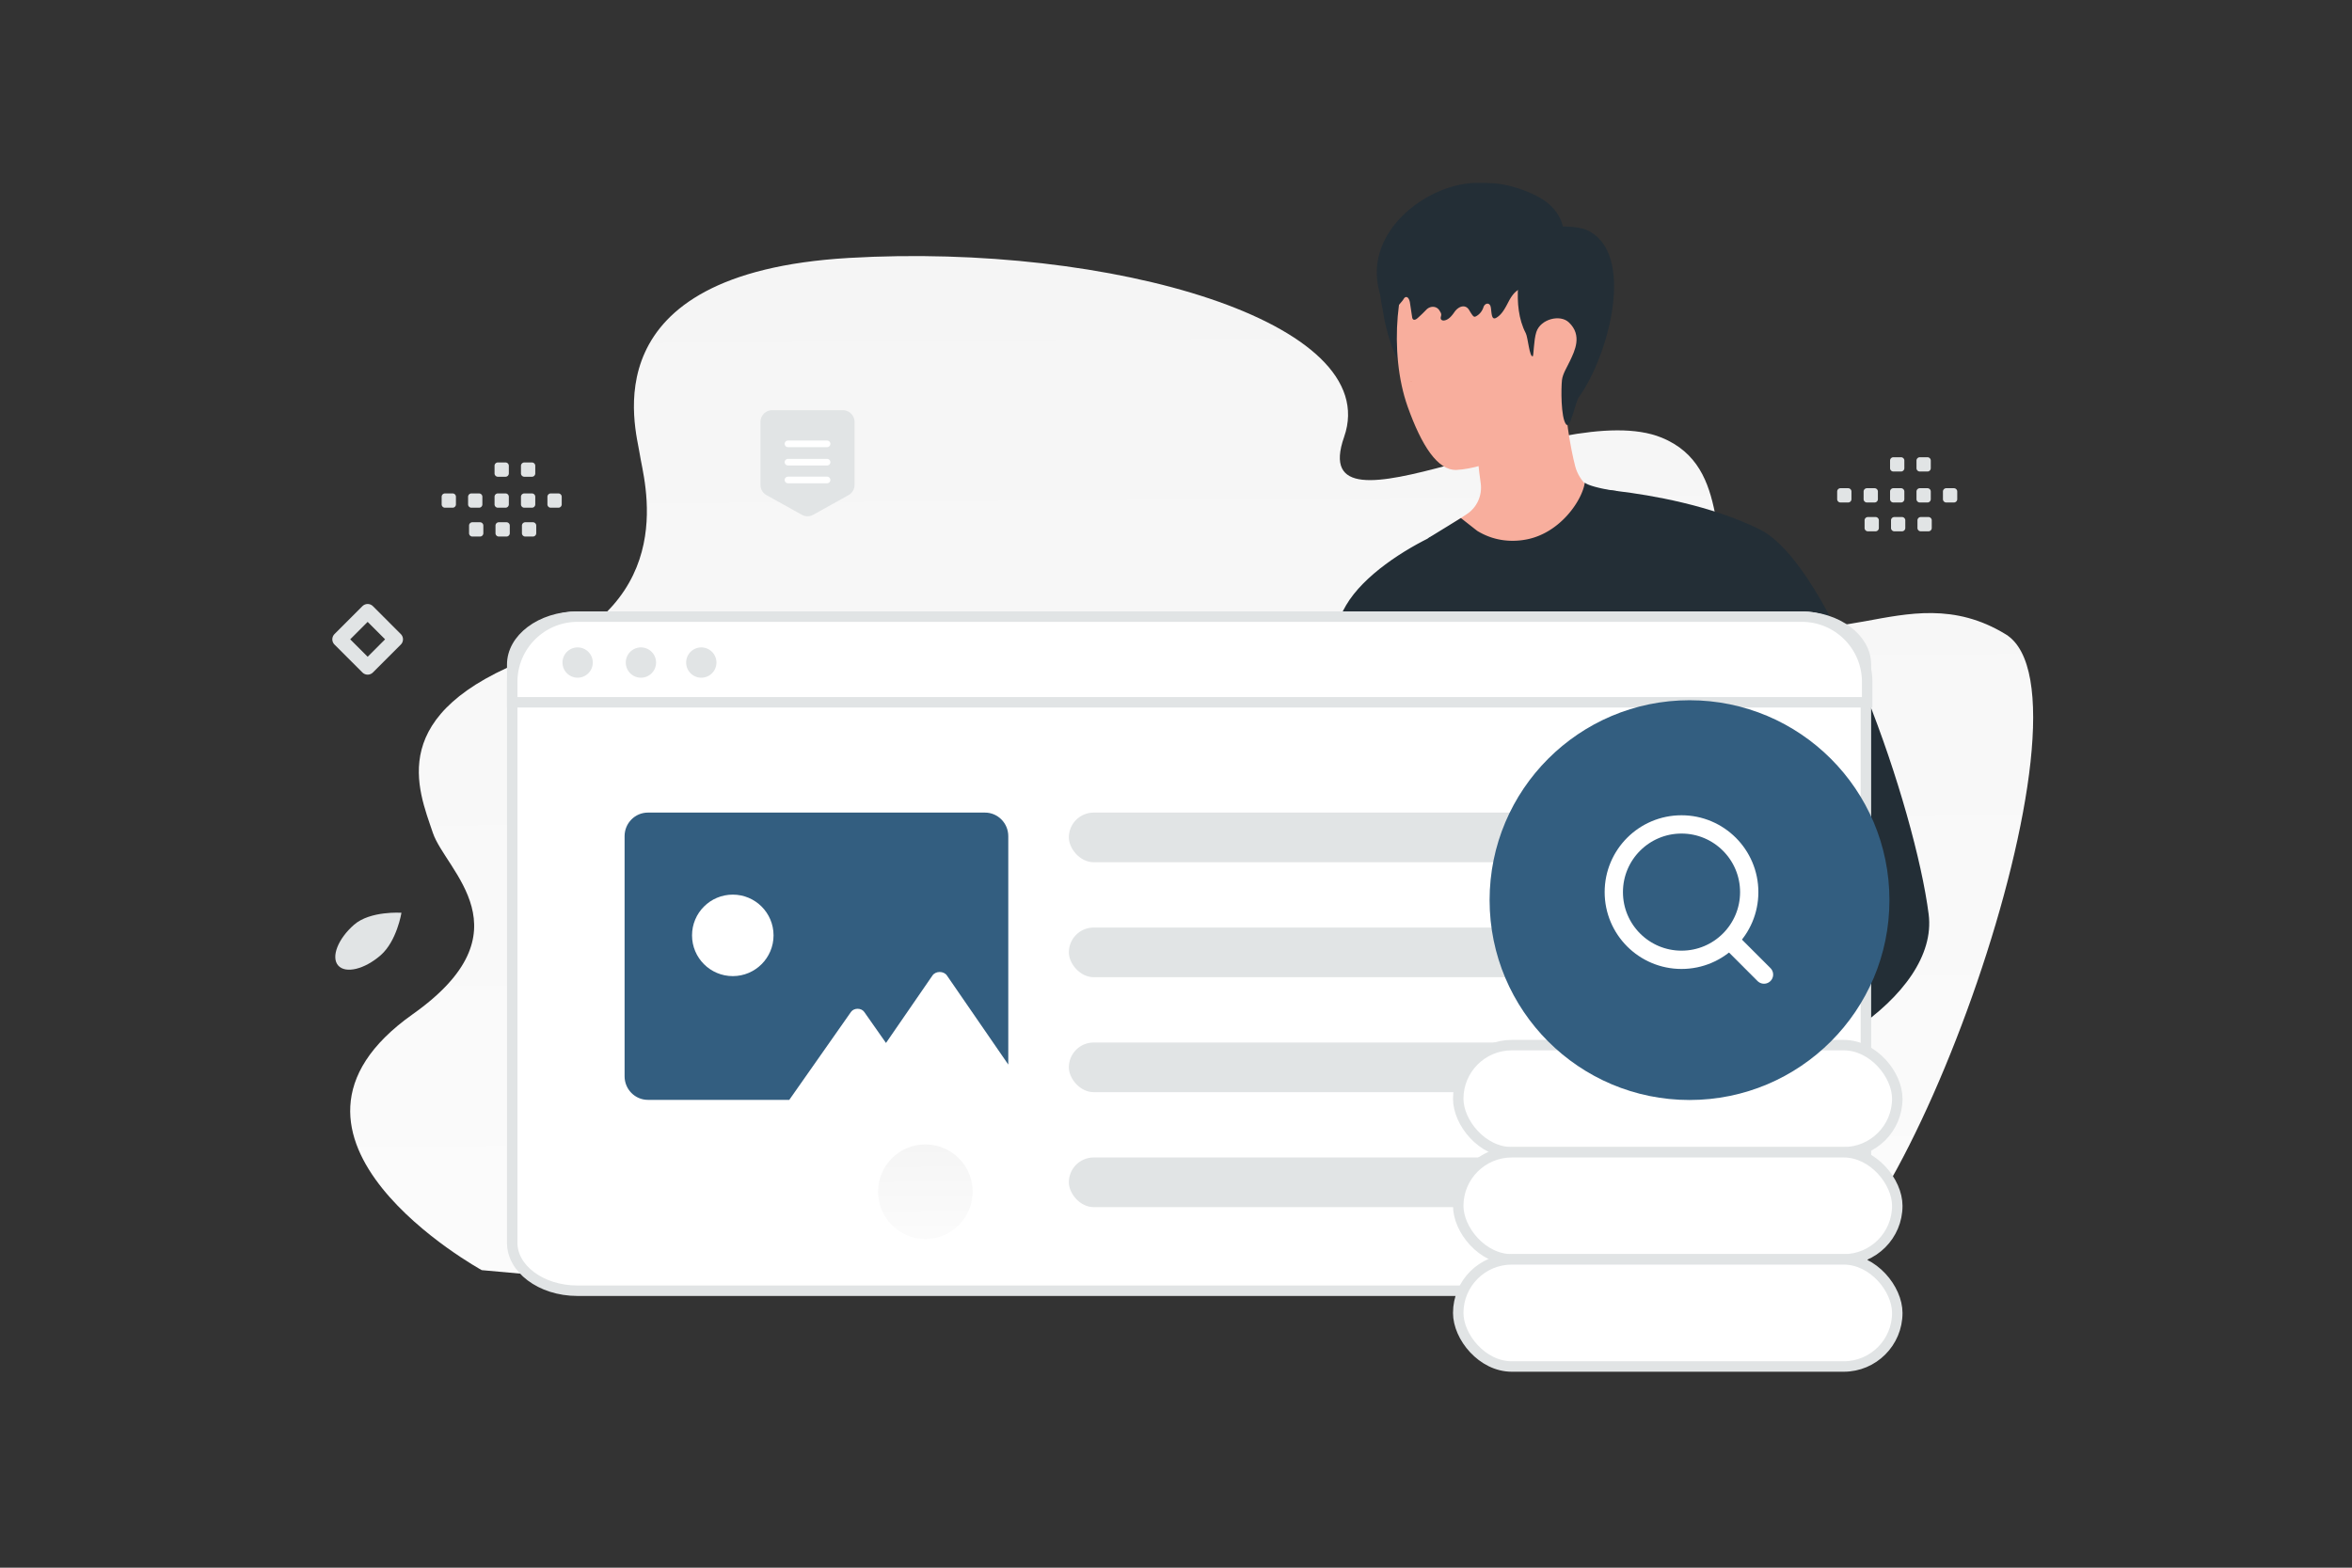
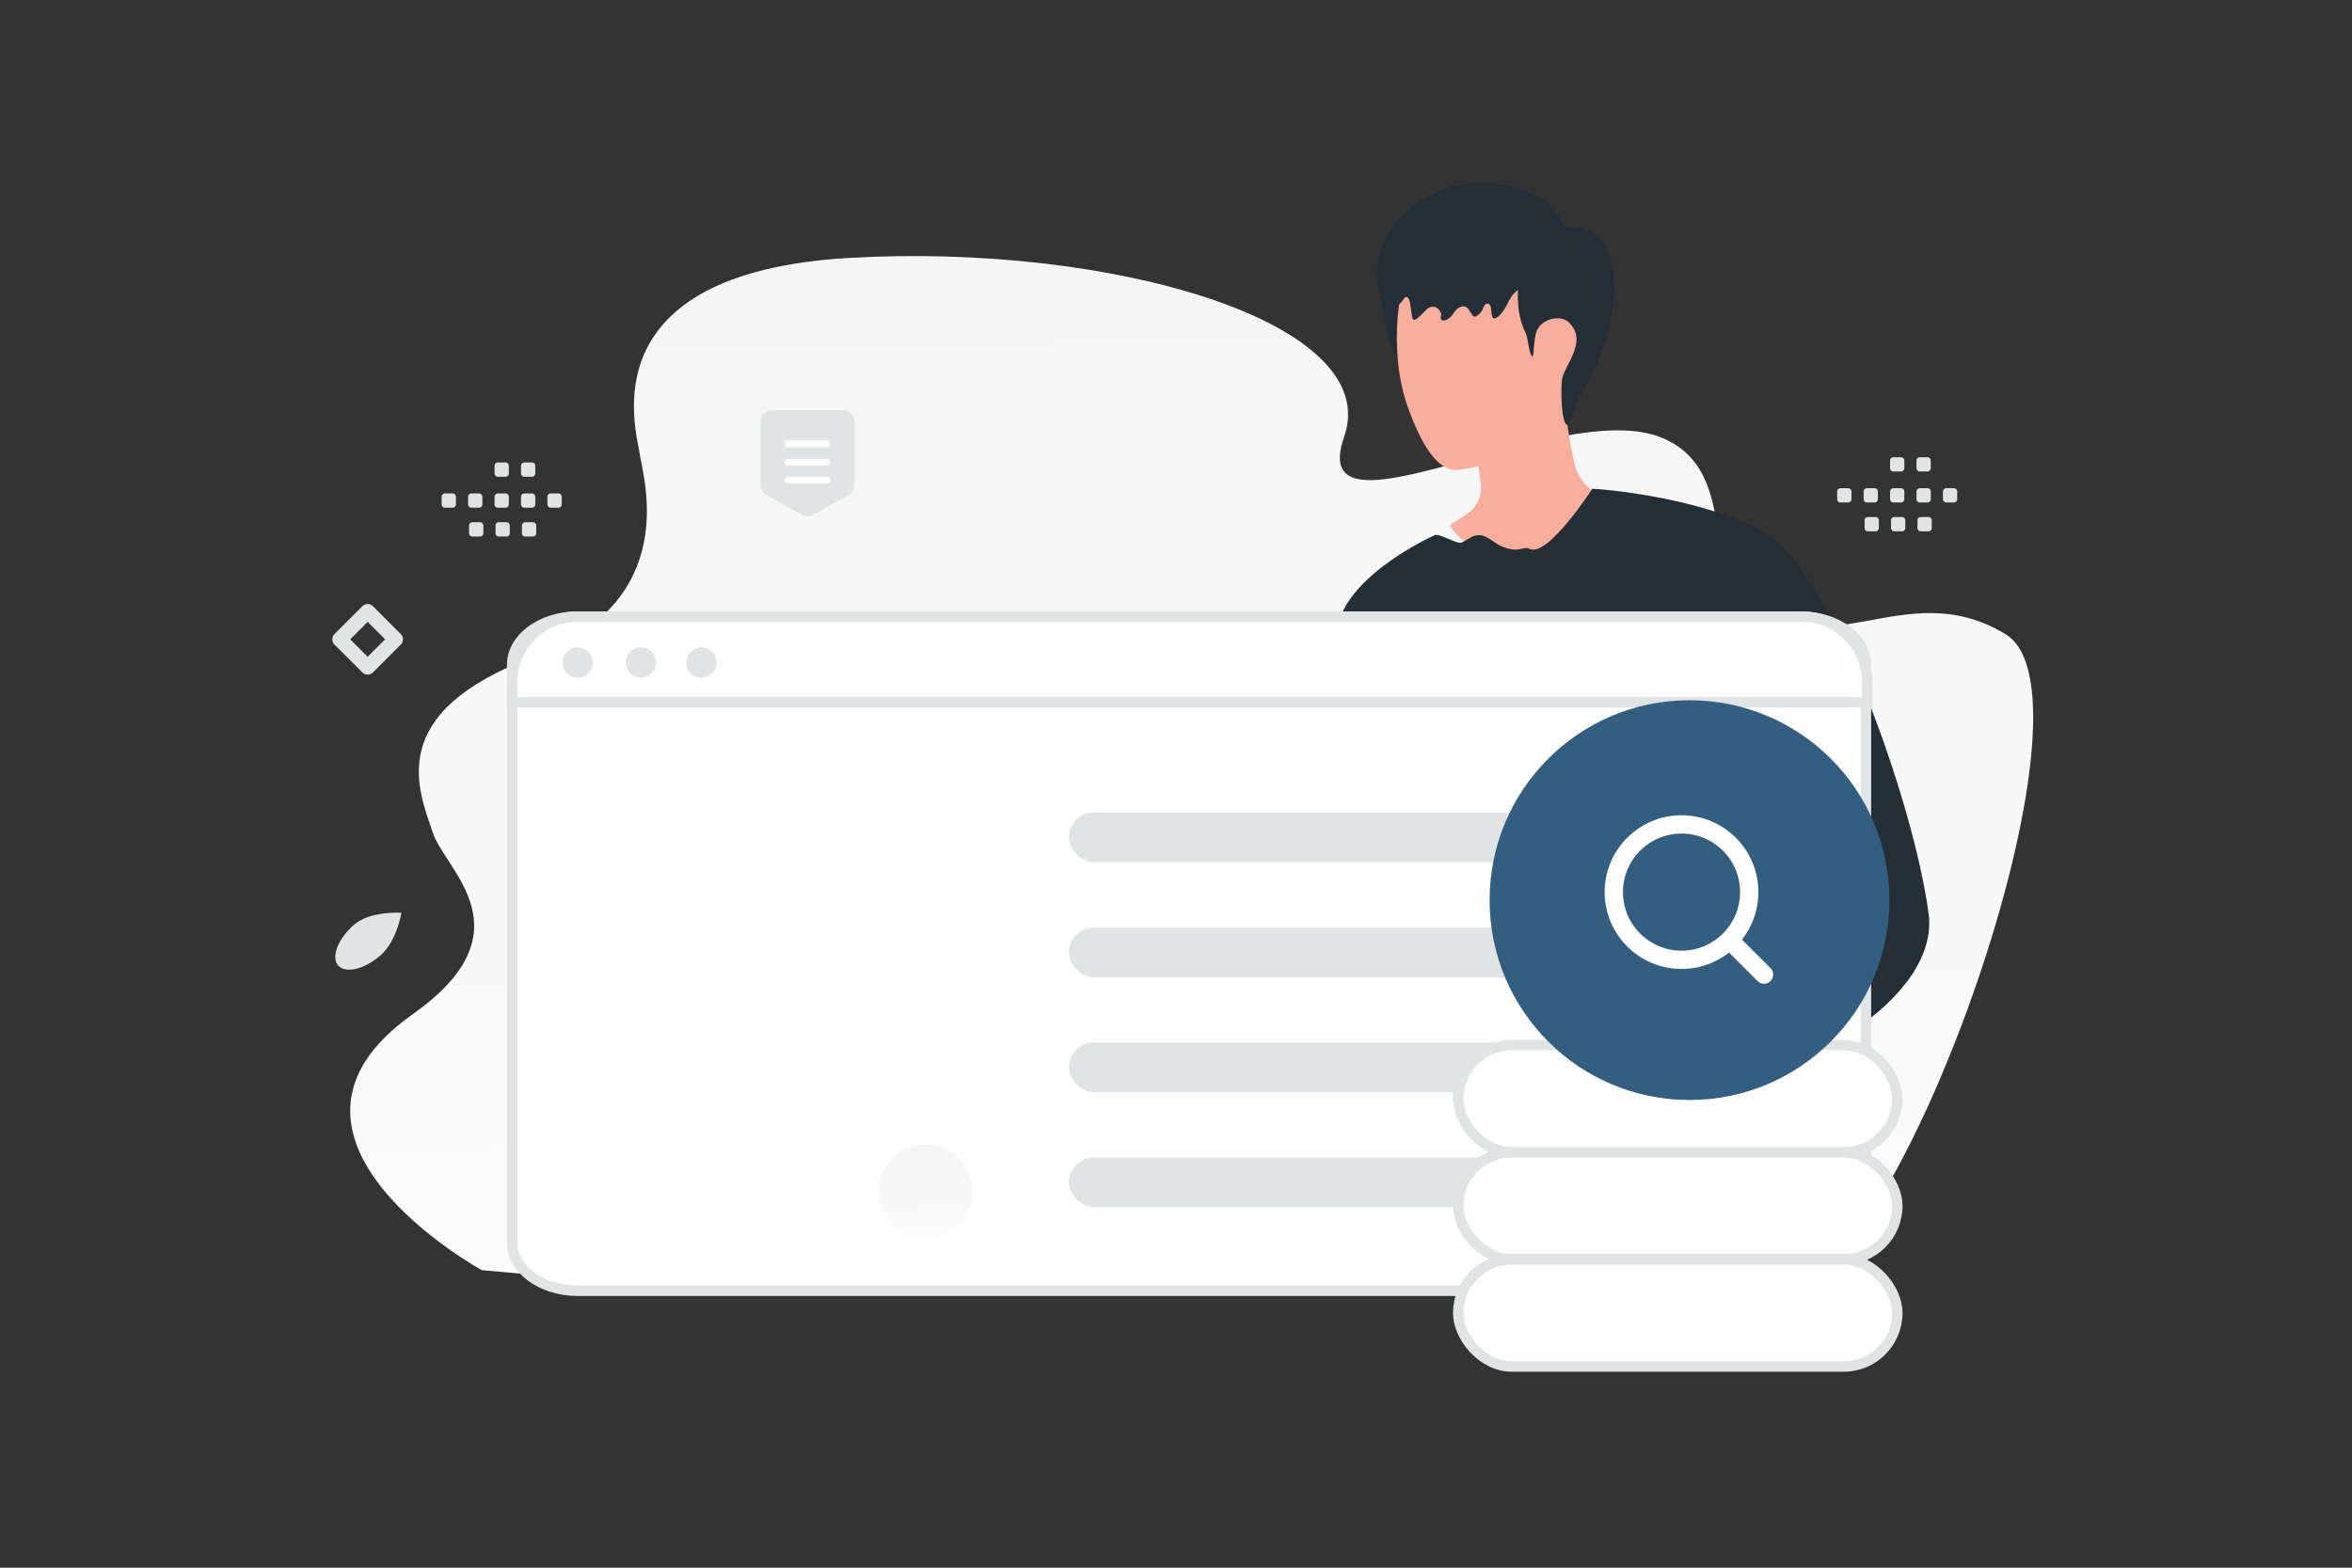
<svg xmlns="http://www.w3.org/2000/svg" width="900" height="600" viewBox="0 0 900 600" fill="none">
  <rect x="0" y="0" width="900" height="600" fill="#333333" stroke="none" />
  <path fill="transparent" d="M0 0h900v600H0z" />
  <path d="M324.861 98.716c100.017-5.827 204.879 24.525 189.466 68.523-15.415 43.998 82.408-15.627 121.444.236 27.793 11.293 16.684 45.673 30.128 59.527 30.828 31.762 62.358-8.235 101.594 15.764S726.399 490.749 685.41 492l-467.513-2.852-33.55-3.027s-92.803-50.951-26.417-97.952c44.888-31.78 12.59-54.858 7.708-69.407-5.606-16.705-18.683-45.88 38.302-67.29 56.986-21.41 42.273-67.997 40.871-77.642-1.4-9.65-19.964-69.286 80.05-75.114z" fill="url(#a)" />
  <path d="M554.719 201.039c4.238 6.648 15.31 14.395 23.163 14.289 26.752-.49 35.559-18.713 38.446-25.348-.543-.132-1.457-.238-2.106-.318-4.926-.715-9.959-5.588-11.429-11.084-1.894-7.152-4.224-21.137-3.946-30.023l-33.837 18.726c.053 2.569.225 5.377.463 8.211.172 1.722.344 3.417.543 5.059.186 1.576.397 3.072.596 4.45.623 4.635-1.443 9.23-5.35 11.786l-6.543 4.252z" fill="#F8AE9D" />
  <path d="M551.807 128.199c1.827 4.794 1.059 10.238-.795 15.018-1.311 3.378-4.225.398-7.853.464-5.615.093-9.999-5.748-13.389-21.229-2.159-11.363-2.702-17.124-2.265-18.223 1.549-3.934 6.661-6.04 10.873-6.41" fill="#232E36" />
  <path d="M543.264 94.15c-8.847 10.661-12.065 40.658-4.596 61.556 5.311 14.859 11.482 24.448 18.687 24.143 10.939-.464 32.142-9.456 39.042-16.965 12.435-13.522 8.82-40.035 6.251-56.722-2.331-15.164-9.43-34.857-28.487-31.109-12.529 2.45-22.964 9.522-30.897 19.097z" fill="#F8AE9D" />
  <path d="M593.316 105.926c-1.962 2.521-5.422 3.077-8.272 3.575-3.83.67-5.726 2.066-7.714 5.812-1.259 2.392-2.519 5.013-4.772 6.309-1.831 1.058-1.762-1.644-2.057-3.738a4.073 4.073 0 0 0-.112-.542c-.445-1.671-2.224-1.384-2.749.264-.477 1.481-1.497 2.734-2.796 3.432-.213.114-.438.214-.663.171-.305-.042-.544-.327-.743-.584-.417-.538-.831-1.221-1.26-1.945-1.406-2.375-4.062-1.521-5.632.749-.981 1.41-2.148 2.863-3.751 3.19-.517.114-1.167.029-1.405-.47-.305-.612.172-1.225.092-1.851-.066-.584-.318-.841-.596-1.339-1.094-1.938-3.589-2.007-5.127-.399a57 57 0 0 1-3.343 3.219c-.491.427-1.206.855-1.697.427-.265-.228-.331-.612-.384-.983-.279-1.808-.544-3.617-.822-5.426-.159-1.011-.703-2.336-1.63-2.08-.451.129-.716.599-.968 1.026-.305.541-5.753 6.708-5.859 6.238-.848-3.503-2.585-6.694-3.433-10.198-5.487-22.547 18.862-40.678 37.459-40.778 4.136-.029 7.913.038 11.93.993 4.281 1.025 8.801 2.653 12.685 4.946 5.448 3.205 9.57 9.03 8.51 15.981" fill="#232E36" />
  <path d="M584.558 98.19c-2.702 3.059-3.417 7.363-3.669 11.429-.371 6.132.133 12.502 2.967 17.945.808 1.549 1.404 9.217 2.648 8.793.398-.132.332-6.078 1.378-9.283 1.615-4.967 9.058-6.86 12.409-3.722 5.35 4.993 2.212 11.059.437 14.833-1.06 2.278-2.741 4.834-3.033 7.244-.357 3.086-.463 14.33 1.55 16.952 1.682 2.198 3.469-8.423 4.992-10.515 11.271-15.588 22.077-55.279 2.835-63.887-2.927-1.311-11.959-1.987-14.701-.318m-79.064 326.041c-1.113.186-2.238.345-3.404.385-6.198.198-12.184-1.166-18.236-2.199-5.324-.914-6.767-1.417-6.662-7.84.928-50.868 8.41-101.604 21.865-150.671 2.053-7.496 4.291-15.045 8.225-21.746 6.714-11.429 22.13-21.295 33.956-26.831 1.669-.782 8.582 3.615 10.264 2.86 1.47-.662 2.768-1.695 4.251-2.344 4.344-1.894 7.257 2.066 10.886 3.722 1.881.847 3.973 1.39 6.039 1.298 1.682-.067 3.205-1.086 4.741-.292 6.913 3.576 24.077-22.964 24.077-22.964l7.456 7.747 21.759 22.792 54.378 74.919s9.866 61.397 16.647 101.644c1.178 6.939 5.84 21.944 6.767 27.202-.198-1.139-46.418-1.444-48.908-1.444h-94.201c-5.284 0-19.494 2.238-23.202-1.642-4.569-4.768-9.854-26.646-10.132-32.778-.914-20.62.503-41.081.782-61.82-.12 8.436-2.543 16.064-3.576 24.328-1.338 10.635-3.245 21.256-4.966 31.837-1.378 8.503-2.702 17.031-3.762 25.587-.476 3.854.133 6.145-3.125 7.655-2.741 1.258-8.714.052-11.919.595z" fill="#232E36" />
  <path d="M536.256 396.088c2.517-1.033 18.051-4.886 25.057-6.343 3.668-.755 20.302-5.072 24.156-5.072 3.854 0 9.098 5.509 9.098 5.509l-1.39 18.951c-3.708-.37-8.675 1.55-11.337 1.921-2.662.37-11.707.423-17.269-2.371-.318-.159-.609-.331-.901-.503-2.238 1.986-5.045 3.92-8.158 4.079 0 0-2.436-.252-2.198-1.232.106-.477 1.722-2.94 3.337-5.35-2.384 2.423-6.277 6.357-10.767 6.582 0 0-2.436-.252-2.198-1.232.132-.583 2.463-4.066 4.344-6.834-.027.027-.066.04-.08.067-1.973 1.735-6.661 7.721-12.21 7.999 0 0-2.437-.252-2.199-1.232.08-.357 1.007-1.827 2.133-3.536a32.106 32.106 0 0 1-5.258 3.285c-5.999 2.966-9.416.715-9.416 0-.013-.729 12.74-13.655 15.256-14.688z" fill="#F8AE9D" />
  <path d="M590.275 374.078s-9.667 5.483-8.806 17.137c.86 11.654 4.357 25.163 18.951 23.746 14.594-1.404-10.145-40.883-10.145-40.883z" fill="#232E36" />
  <path d="M598.065 413.808c34.989 12.145 81.805.543 111.484-19.626 18.594-12.608 30.46-28.62 28.46-44.26-5.178-40.631-37.108-133.759-64.734-147.347-18.779-9.244-41.558-13.071-54.259-14.608-5.959-.728-9.681-.9-9.681-.9l4.609 13.005 23.07 65.052c.861 38.605 28.487 61.529 22.991 70.521-5.496 8.966-48.895 18.647-71.687 33.996-6.304 4.265-14.303 35.109 9.747 44.167z" fill="#232E36" />
  <path d="M637.014 265.124c-.026 7.324.994 14.66 2.901 21.759 1.92 7.099 4.728 13.945 7.985 20.541 1.629 3.297 3.364 6.529 5.152 9.72 1.762 3.205 3.576 6.384 5.059 9.642.729 1.629 1.364 3.31 1.616 4.966.066.808.132 1.642-.093 2.344-.053.384-.278.675-.41 1.02-.252.304-.424.635-.742.927-2.371 2.37-5.761 3.973-8.979 5.522-13.217 6.026-27.255 10.489-40.631 16.502-6.688 3.006-13.31 6.251-19.468 10.303l-1.139.768c-.384.265-.742.609-1.112.914a10.84 10.84 0 0 0-1.762 2.225c-.98 1.602-1.642 3.351-2.158 5.125-.981 3.563-1.391 7.231-1.418 10.9.239-3.642.848-7.284 1.921-10.741 1.139-3.43 2.9-6.767 6.198-8.37 6.184-3.84 12.819-6.9 19.547-9.72 6.741-2.782 13.561-5.417 20.408-7.973 6.847-2.596 13.734-5.072 20.461-8.145 3.311-1.642 6.715-3.191 9.536-6.039.357-.344.649-.821.953-1.231.225-.504.53-.98.61-1.51.317-1.06.211-2.106.119-3.099-.318-1.96-1.033-3.735-1.801-5.43-1.576-3.39-3.417-6.556-5.205-9.747-1.788-3.192-3.589-6.357-5.297-9.575-6.821-12.82-11.562-26.924-12.251-41.598z" fill="#fff" />
-   <path d="M546.337 206.058c3.337 3.311 18.196 13.892 32.367 13.892a40.8 40.8 0 0 0 7.482-.702c11.893-2.171 21.905-10.104 27.759-19.189a40.152 40.152 0 0 0 2.82-5.232c1.06-2.277 1.815-4.608 2.252-6.86-5.96-.728-11.654-2.225-12.581-3.284-1.007 6.94-9.576 19.468-22.554 21.825a27.76 27.76 0 0 1-4.635.464h-.027c-6.092.106-10.767-1.841-13.958-3.801-.027 0-6.212-4.874-6.238-4.9l-12.687 7.787z" fill="#232E36" />
  <path d="M537.011 357.349c.037-.648-.046-1.289-.023-1.938.026-.701.104-1.387.157-2.087l.385-4.011c.246-2.731.493-5.463.7-8.197.411-5.416.69-10.852.836-16.282.28-10.861.123-21.747-.607-32.585-.2-3.036-.455-6.061-.735-9.088a569.303 569.303 0 0 0-.481-4.656c-.166-1.522-.413-3.034-.432-4.574-.013-.956 1.423-1.021 1.639-.133.634 2.635.727 5.466 1 8.161.258 2.707.491 5.413.696 8.13.395 5.474.657 10.954.786 16.439.235 10.917-.154 21.838-1.085 32.729-.266 3.062-.57 6.109-.94 9.152a178.615 178.615 0 0 1-.62 4.648c-.104.684-.196 1.368-.326 2.037-.164.787-.457 1.513-.621 2.3-.089.181-.351.113-.329-.045z" fill="#fff" />
  <path d="M540.06 145.985c-.093 0-.344-.145-.132-.145.105 0 .343.145.132.145z" fill="#CC6144" />
  <path d="M689.042 494H220.958c-7.049 0-13.356-2.159-17.857-5.555-4.499-3.396-7.101-7.937-7.101-12.788V254.343c0-4.851 2.602-9.392 7.101-12.788 4.501-3.396 10.808-5.555 17.857-5.555h468.084c7.049 0 13.356 2.159 17.856 5.555 4.5 3.396 7.102 7.937 7.102 12.788v221.314c0 4.851-2.602 9.392-7.102 12.788-4.5 3.396-10.807 5.555-17.856 5.555z" fill="#fff" stroke="#E1E4E5" stroke-width="4" />
-   <path fill-rule="evenodd" clip-rule="evenodd" d="M239 320.027v91.895c0 4.988 3.994 9.027 8.926 9.027h54.094l23.613-33.657c1.126-1.606 3.941-1.606 5.066 0l8.267 11.786.065.091.055-.081 17.731-25.743c1.226-1.782 4.298-1.782 5.524 0l23.481 34.098v-87.416c0-4.988-4.004-9.027-8.926-9.027h-128.97c-4.932 0-8.926 4.039-8.926 9.027z" fill="#335E80" />
-   <path d="M280.405 373.588c-8.613 0-15.595-6.982-15.595-15.595s6.982-15.595 15.595-15.595S296 349.38 296 357.993s-6.982 15.595-15.595 15.595z" fill="#fff" />
  <path d="M714.479 268.794H196v-7.811C196 247.188 207.188 236 220.983 236h468.513c13.795 0 24.983 11.188 24.983 24.983v7.811z" fill="#fff" stroke="#E1E4E5" stroke-width="4" />
  <path d="M221.033 259.375a5.795 5.795 0 1 0 0-11.59 5.795 5.795 0 0 0 0 11.59zm24.145 0a5.796 5.796 0 1 0-.001-11.591 5.796 5.796 0 0 0 .001 11.591zm23.179 0a5.795 5.795 0 1 0-.002-11.59 5.795 5.795 0 0 0 .002 11.59z" fill="#E1E4E5" />
  <rect x="409" y="311" width="263" height="19" rx="9.5" fill="#E1E4E5" />
  <rect x="409" y="355" width="263" height="19" rx="9.5" fill="#E1E4E5" />
  <rect x="409" y="399" width="263" height="19" rx="9.5" fill="#E1E4E5" />
  <rect x="409" y="443" width="263" height="19" rx="9.5" fill="#E1E4E5" />
  <rect x="558" y="400" width="168" height="41" rx="20.5" fill="#fff" stroke="#E1E4E5" stroke-width="4" stroke-linecap="round" stroke-linejoin="round" />
  <rect x="558" y="441" width="168" height="41" rx="20.5" fill="#fff" stroke="#E1E4E5" stroke-width="4" stroke-linecap="round" stroke-linejoin="round" />
  <rect x="558" y="482" width="168" height="41" rx="20.5" fill="#fff" stroke="#E1E4E5" stroke-width="4" stroke-linecap="round" stroke-linejoin="round" />
  <circle cx="646.5" cy="344.5" r="76.5" fill="#335E80" />
  <path fill-rule="evenodd" clip-rule="evenodd" d="M669.347 341.437c0 14.31-11.6 25.91-25.91 25.91s-25.91-11.6-25.91-25.91 11.6-25.91 25.91-25.91 25.91 11.6 25.91 25.91z" fill="#335E80" stroke="#fff" stroke-width="7" stroke-linecap="round" stroke-linejoin="round" />
  <path fill-rule="evenodd" clip-rule="evenodd" d="m675 373-11.071-11.07L675 373z" fill="#335E80" />
  <path d="m675 373-11.071-11.07" stroke="#fff" stroke-width="7" stroke-linecap="round" stroke-linejoin="round" />
  <path fill-rule="evenodd" clip-rule="evenodd" d="M170.274 188.851h2.918c.705 0 1.273.574 1.273 1.273v2.918c0 .706-.574 1.274-1.273 1.274h-2.918c-.7 0-1.274-.574-1.274-1.274v-2.918a1.27 1.27 0 0 1 1.274-1.273zm10.117 0h2.917c.7 0 1.274.574 1.274 1.273v2.918c0 .706-.574 1.274-1.274 1.274h-2.917c-.7 0-1.274-.574-1.274-1.274v-2.918c0-.699.574-1.273 1.274-1.273zm10.122 0h2.918c.7 0 1.274.574 1.274 1.273v2.918c0 .706-.574 1.274-1.274 1.274h-2.918a1.278 1.278 0 0 1-1.273-1.274v-2.918a1.27 1.27 0 0 1 1.273-1.273zm10.117 0h2.918c.7 0 1.274.574 1.274 1.273v2.918c0 .706-.574 1.274-1.274 1.274h-2.918a1.28 1.28 0 0 1-1.279-1.274v-2.918a1.287 1.287 0 0 1 1.279-1.273zm10.117 0h2.918a1.28 1.28 0 0 1 1.279 1.273v2.918c0 .706-.574 1.274-1.279 1.274h-2.918c-.7 0-1.274-.574-1.274-1.274v-2.918c0-.699.574-1.273 1.274-1.273zm-29.985 11.031h2.917c.7 0 1.274.574 1.274 1.274v2.924c0 .699-.574 1.273-1.274 1.273h-2.918a1.274 1.274 0 0 1-1.273-1.273v-2.918a1.272 1.272 0 0 1 1.274-1.28zm10.116 0h2.918c.7 0 1.274.574 1.274 1.274v2.924c0 .699-.574 1.273-1.274 1.273h-2.918a1.278 1.278 0 0 1-1.273-1.273v-2.918a1.272 1.272 0 0 1 1.273-1.28zm10.117 0h2.918a1.28 1.28 0 0 1 1.279 1.274v2.924a1.28 1.28 0 0 1-1.279 1.273h-2.918c-.7 0-1.274-.574-1.274-1.273v-2.918c0-.706.574-1.28 1.274-1.28zM190.513 177h2.918c.7 0 1.274.574 1.274 1.274v2.917c0 .706-.574 1.274-1.274 1.274h-2.918a1.278 1.278 0 0 1-1.273-1.274v-2.917a1.27 1.27 0 0 1 1.273-1.274zm10.117 0h2.918c.7 0 1.274.574 1.274 1.274v2.917c0 .706-.574 1.274-1.274 1.274h-2.918a1.28 1.28 0 0 1-1.279-1.274v-2.917c.006-.7.58-1.274 1.279-1.274zm503.643 9.851h2.918c.706 0 1.274.574 1.274 1.273v2.918c0 .706-.574 1.274-1.274 1.274h-2.918a1.278 1.278 0 0 1-1.273-1.274v-2.918a1.27 1.27 0 0 1 1.273-1.273zm10.117 0h2.918c.7 0 1.274.574 1.274 1.273v2.918c0 .706-.574 1.274-1.274 1.274h-2.918a1.278 1.278 0 0 1-1.273-1.274v-2.918c0-.699.574-1.273 1.273-1.273zm10.123 0h2.918c.699 0 1.273.574 1.273 1.273v2.918c0 .706-.574 1.274-1.273 1.274h-2.918c-.7 0-1.274-.574-1.274-1.274v-2.918a1.27 1.27 0 0 1 1.274-1.273zm10.117 0h2.917c.7 0 1.274.574 1.274 1.273v2.918c0 .706-.574 1.274-1.274 1.274h-2.917a1.28 1.28 0 0 1-1.28-1.274v-2.918a1.288 1.288 0 0 1 1.28-1.273zm10.116 0h2.918c.706 0 1.28.574 1.28 1.273v2.918c0 .706-.574 1.274-1.28 1.274h-2.918a1.278 1.278 0 0 1-1.273-1.274v-2.918c0-.699.574-1.273 1.273-1.273zm-29.985 11.031h2.918c.699 0 1.273.574 1.273 1.274v2.924c0 .699-.574 1.273-1.273 1.273h-2.918a1.275 1.275 0 0 1-1.274-1.273v-2.918a1.272 1.272 0 0 1 1.274-1.28zm10.117 0h2.918c.699 0 1.273.574 1.273 1.274v2.924c0 .699-.574 1.273-1.273 1.273h-2.918c-.7 0-1.274-.574-1.274-1.273v-2.918a1.272 1.272 0 0 1 1.274-1.28zm10.117 0h2.917c.706 0 1.28.574 1.28 1.274v2.924a1.28 1.28 0 0 1-1.28 1.273h-2.917c-.7 0-1.274-.574-1.274-1.273v-2.918c0-.706.574-1.28 1.274-1.28zM724.513 175h2.918c.699 0 1.273.574 1.273 1.274v2.917c0 .706-.574 1.274-1.273 1.274h-2.918c-.7 0-1.274-.574-1.274-1.274v-2.917a1.27 1.27 0 0 1 1.274-1.274zm10.117 0h2.917c.7 0 1.274.574 1.274 1.274v2.917c0 .706-.574 1.274-1.274 1.274h-2.917a1.28 1.28 0 0 1-1.28-1.274v-2.917c.006-.7.58-1.274 1.28-1.274z" fill="#E1E4E5" />
  <path d="M145.686 365.576c6.173-5.398 7.935-16.239 7.935-16.239s-11.963-.819-18.135 4.58c-6.173 5.398-8.897 12.386-6.079 15.607 2.819 3.221 10.104 1.455 16.279-3.948z" fill="#E1E4E5" />
  <circle cx="354.098" cy="456.098" r="18.098" fill="url(#b)" />
  <path fill-rule="evenodd" clip-rule="evenodd" d="M291 185.56v-24.051a4.504 4.504 0 0 1 4.5-4.509h27c2.486 0 4.5 2.018 4.5 4.509v24.051a4.51 4.51 0 0 1-2.315 3.941l-13.5 7.515a4.487 4.487 0 0 1-4.372 0l-13.5-7.515A4.515 4.515 0 0 1 291 185.56z" fill="#E1E4E5" />
  <path d="M301.517 176.887h14.966m-14.966-7.011h14.966m-14.966 13.821h14.966" stroke="#fff" stroke-width="2.529" stroke-linecap="round" stroke-linejoin="round" />
  <path clip-rule="evenodd" d="M140.686 255.371 130 244.686 140.686 234l10.685 10.686-10.685 10.685z" stroke="#E1E4E5" stroke-width="5.673" stroke-linecap="round" stroke-linejoin="round" />
  <defs>
    <linearGradient id="a" x1="469.731" y1="712.899" x2="462.298" y2="-330.693" gradientUnits="userSpaceOnUse">
      <stop stop-color="#fff" />
      <stop offset="1" stop-color="#EEE" />
    </linearGradient>
    <linearGradient id="b" x1="354.87" y1="494.491" x2="353.754" y2="398.624" gradientUnits="userSpaceOnUse">
      <stop stop-color="#fff" />
      <stop offset="1" stop-color="#EEE" />
    </linearGradient>
  </defs>
</svg>